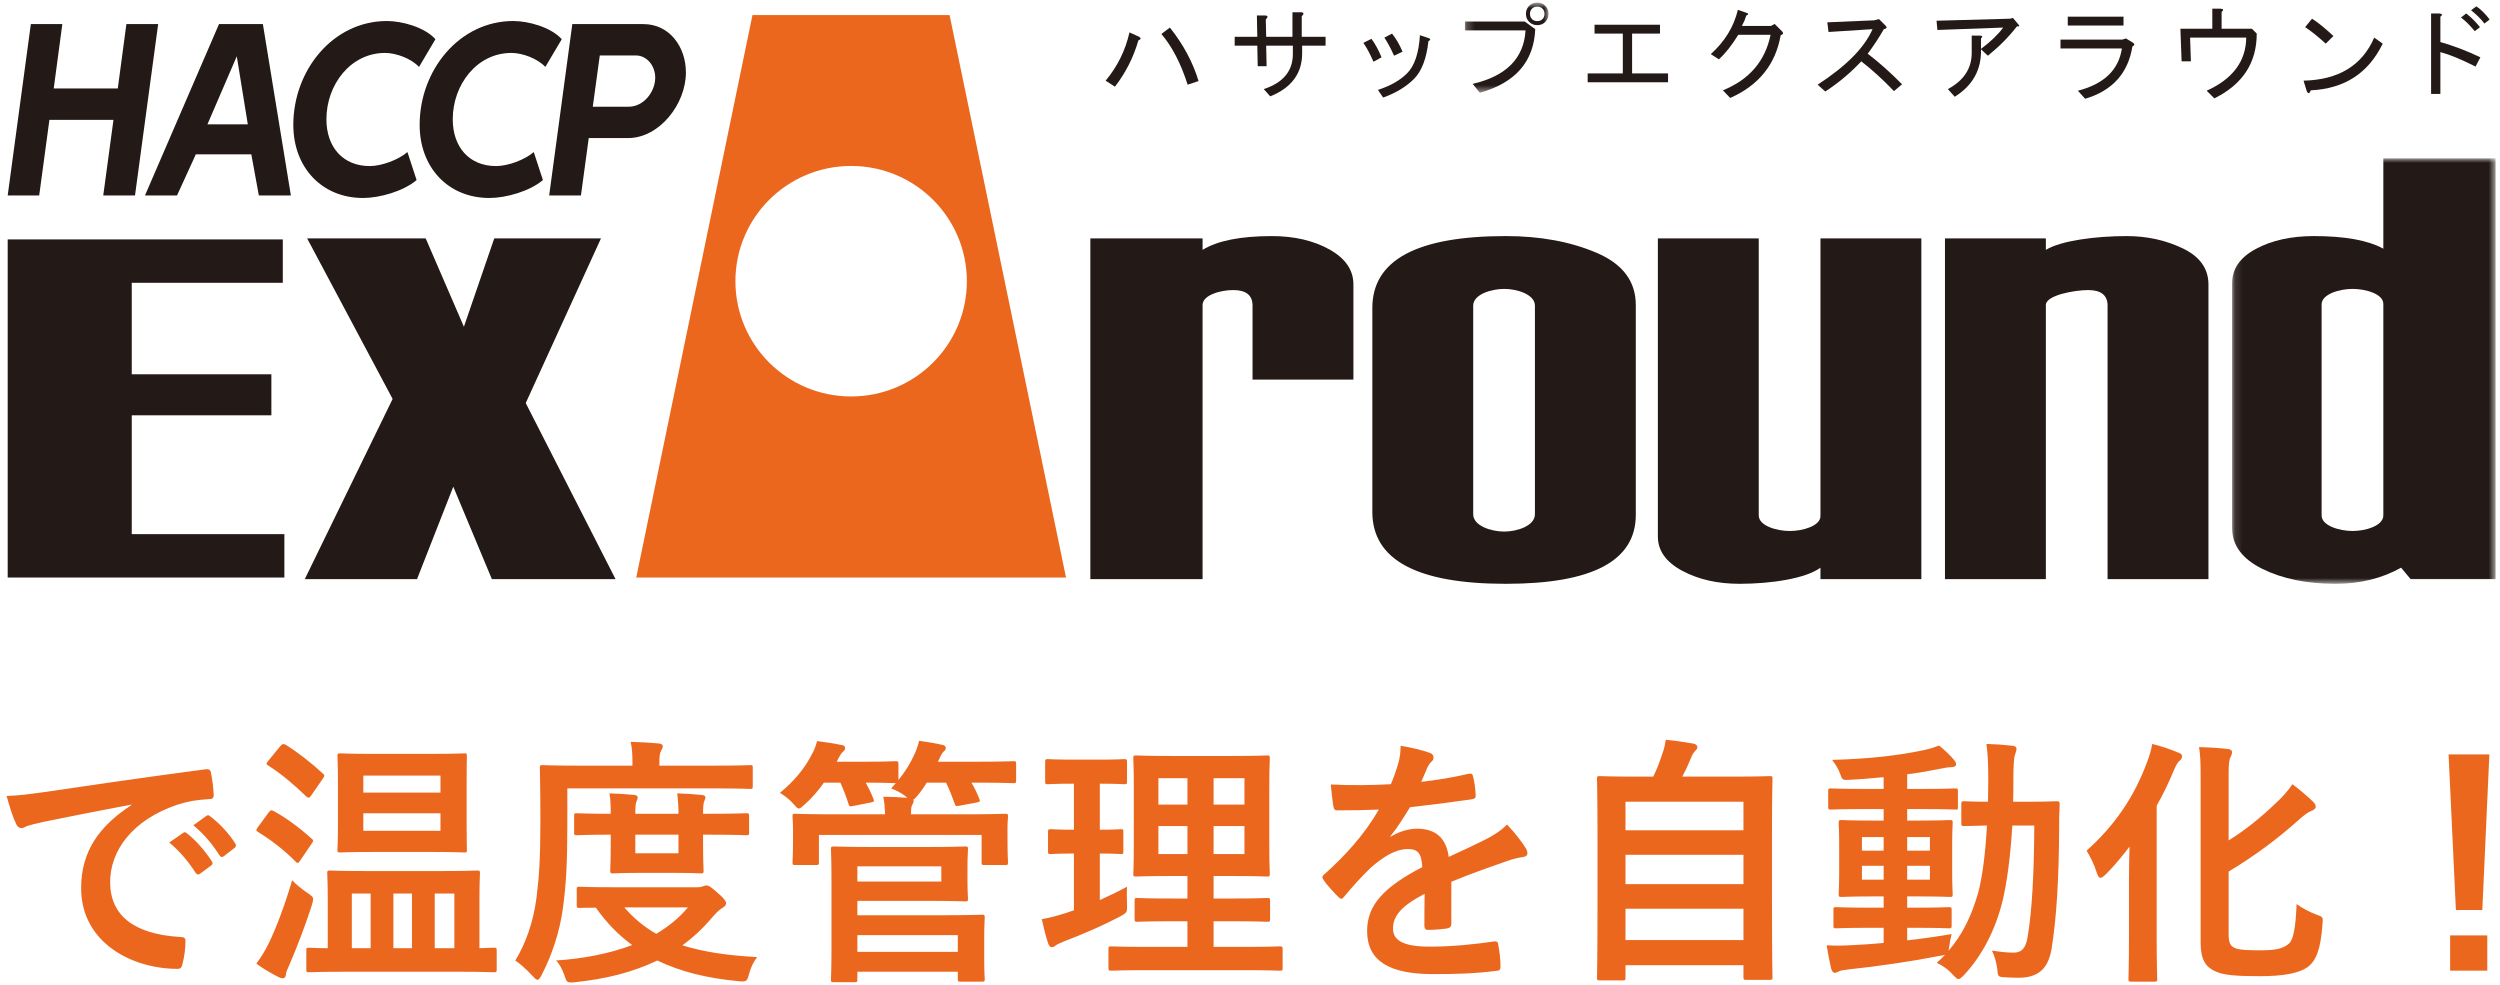
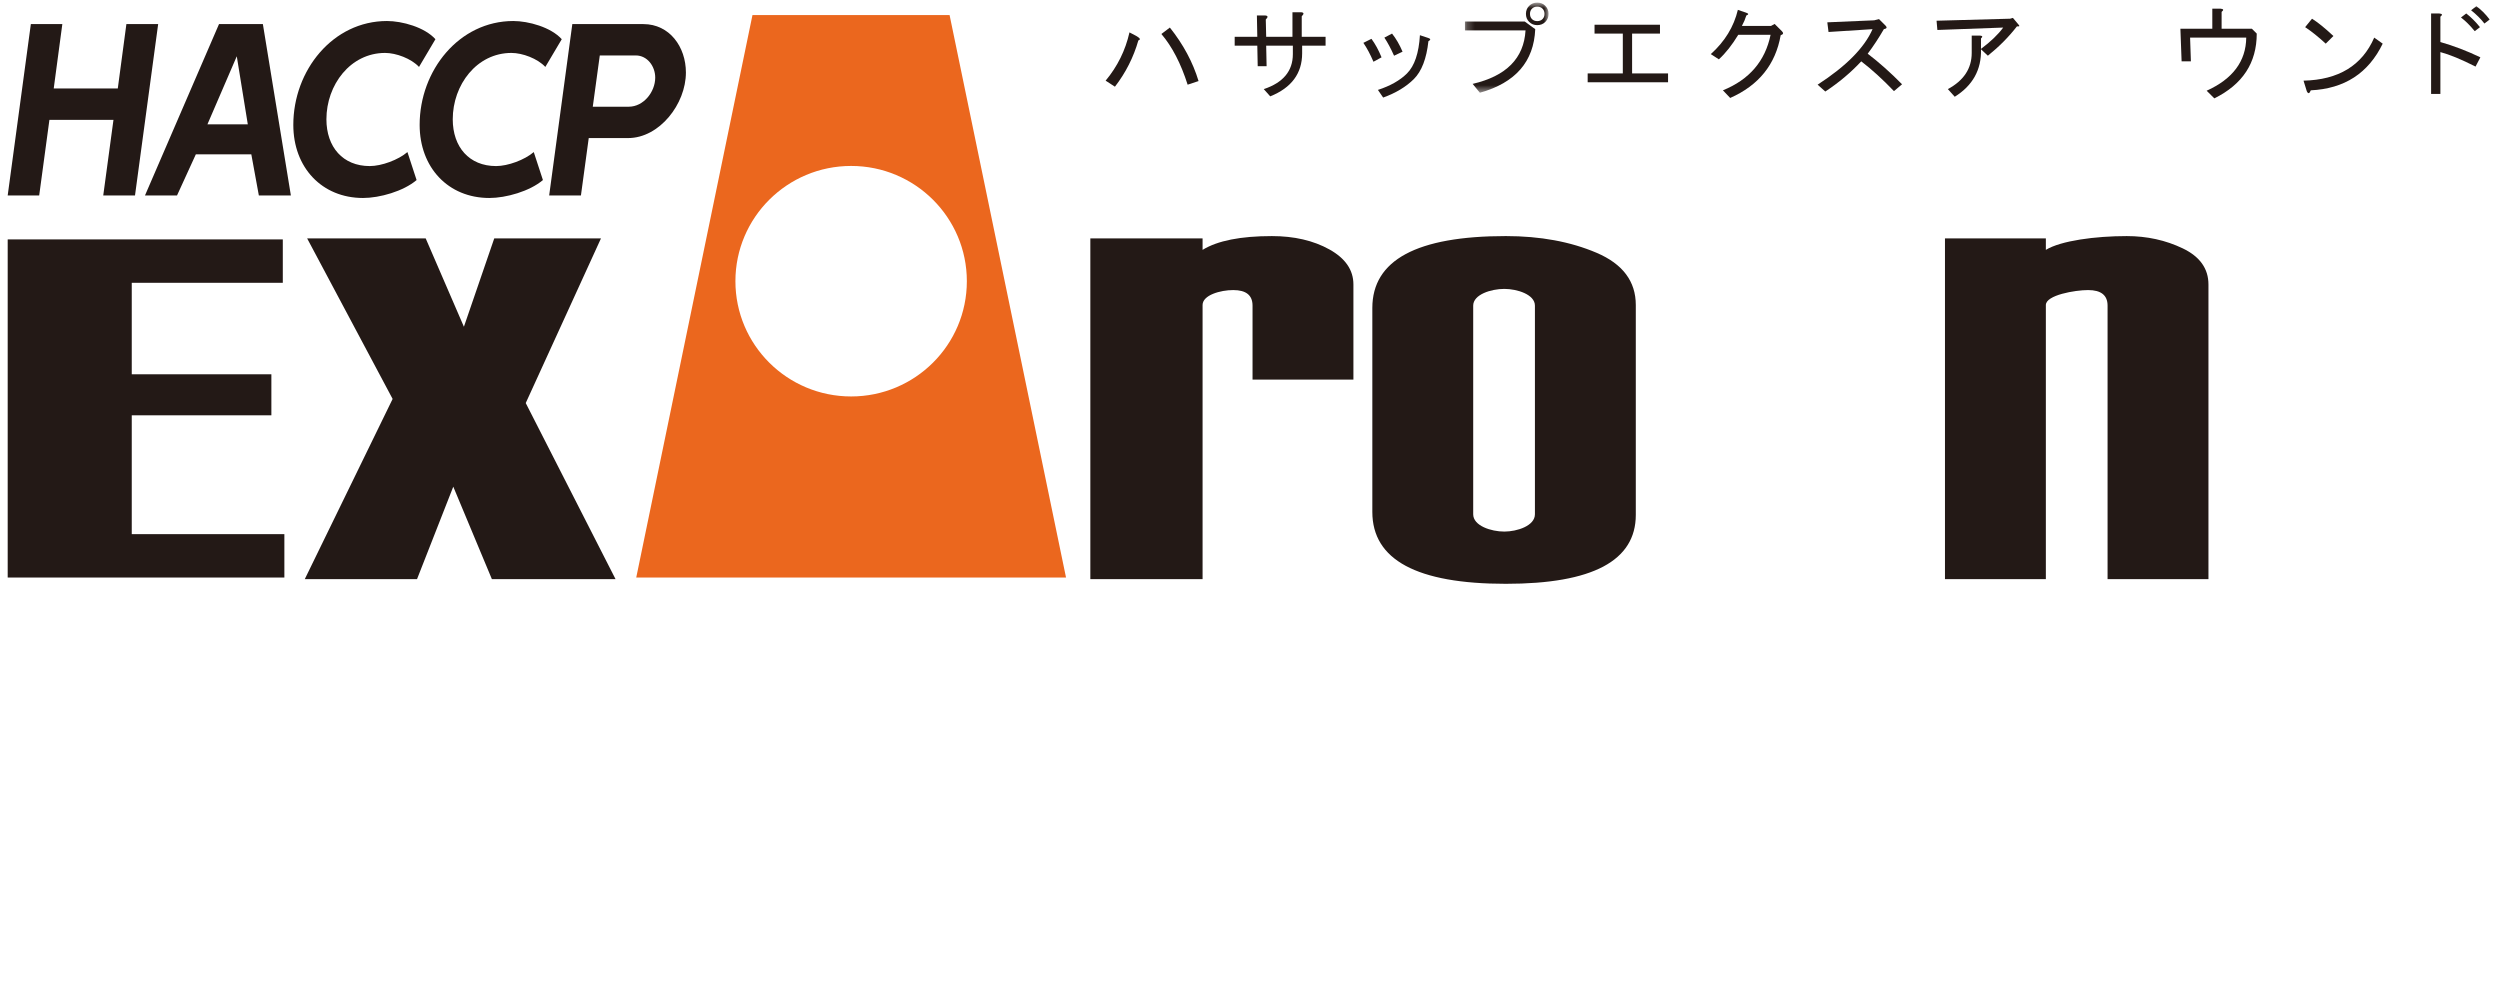
<svg xmlns="http://www.w3.org/2000/svg" xmlns:xlink="http://www.w3.org/1999/xlink" width="325px" height="128px" viewBox="0 0 325 128" version="1.1">
  <title>img_1</title>
  <desc>Created with Sketch.</desc>
  <defs>
-     <polygon id="path-1" points="0.127 0.923 34.378 0.923 34.378 56.237 0.127 56.237" />
    <polygon id="path-3" points="1.227 0.766 12.098 0.766 12.098 12.482 1.227 12.482" />
    <polygon id="path-5" points="0 76.322 323.423 76.322 323.423 0.766 0 0.766" />
  </defs>
  <g id="Page-1" stroke="none" stroke-width="1" fill="none" fill-rule="evenodd">
    <g id="haccp1" transform="translate(-487, -352)">
      <g id="img_1" transform="translate(465, 351)">
-         <path d="M39.074,105.668 L39.074,105.6 C34.926,106.382 31.288,107.096 27.65,107.844 C26.358,108.15 26.018,108.218 25.508,108.388 C25.27,108.49 25.032,108.66 24.76,108.66 C24.522,108.66 24.25,108.456 24.114,108.15 C23.672,107.232 23.298,106.042 22.856,104.478 C24.59,104.41 25.61,104.274 28.262,103.9 C32.444,103.288 39.924,102.166 48.696,101.01 C49.206,100.942 49.376,101.146 49.41,101.384 C49.58,102.166 49.75,103.424 49.784,104.376 C49.784,104.784 49.58,104.886 49.138,104.886 C47.54,104.988 46.452,105.158 44.99,105.634 C39.21,107.606 36.32,111.584 36.32,115.664 C36.32,120.05 39.448,122.43 45.364,122.804 C45.908,122.804 46.112,122.94 46.112,123.314 C46.112,124.198 45.976,125.388 45.738,126.238 C45.636,126.748 45.5,126.952 45.092,126.952 C39.108,126.952 32.546,123.518 32.546,116.446 C32.546,111.618 34.96,108.354 39.074,105.668 Z M44.004,110.53 L45.806,109.272 C45.976,109.136 46.112,109.17 46.316,109.34 C47.37,110.156 48.594,111.516 49.546,112.978 C49.682,113.182 49.682,113.352 49.444,113.522 L48.016,114.576 C47.778,114.746 47.608,114.712 47.438,114.474 C46.418,112.91 45.33,111.618 44.004,110.53 Z M47.132,108.286 L48.832,107.062 C49.036,106.926 49.138,106.96 49.342,107.13 C50.6,108.082 51.824,109.442 52.572,110.632 C52.708,110.836 52.742,111.04 52.47,111.244 L51.11,112.298 C50.838,112.502 50.668,112.4 50.532,112.196 C49.614,110.734 48.526,109.442 47.132,108.286 Z M81.54,127.326 L66.852,127.326 C63.52,127.326 62.398,127.394 62.194,127.394 C61.854,127.394 61.82,127.36 61.82,127.02 L61.82,124.572 C61.82,124.232 61.854,124.198 62.194,124.198 C62.33,124.198 63.01,124.266 64.608,124.266 L64.608,117.908 C64.608,115.766 64.54,114.746 64.54,114.542 C64.54,114.202 64.574,114.168 64.914,114.168 C65.118,114.168 66.24,114.236 69.504,114.236 L79.398,114.236 C82.662,114.236 83.784,114.168 83.988,114.168 C84.362,114.168 84.396,114.202 84.396,114.542 C84.396,114.712 84.328,115.766 84.328,117.874 L84.328,124.266 C85.518,124.232 86.062,124.198 86.164,124.198 C86.538,124.198 86.572,124.232 86.572,124.572 L86.572,127.02 C86.572,127.36 86.538,127.394 86.164,127.394 C85.994,127.394 84.838,127.326 81.54,127.326 Z M81.064,117.16 L78.514,117.16 L78.514,124.266 L81.064,124.266 L81.064,117.16 Z M67.736,124.266 L70.184,124.266 L70.184,117.16 L67.736,117.16 L67.736,124.266 Z M73.142,124.266 L75.556,124.266 L75.556,117.16 L73.142,117.16 L73.142,124.266 Z M70.558,99.004 L78.038,99.004 C81.098,99.004 82.152,98.936 82.356,98.936 C82.696,98.936 82.696,98.97 82.696,99.344 C82.696,99.548 82.662,100.466 82.662,102.608 L82.662,108.184 C82.662,110.326 82.696,111.244 82.696,111.448 C82.696,111.788 82.696,111.822 82.356,111.822 C82.152,111.822 81.098,111.754 78.038,111.754 L70.558,111.754 C67.532,111.754 66.444,111.822 66.24,111.822 C65.9,111.822 65.866,111.788 65.866,111.448 C65.866,111.244 65.934,110.326 65.934,108.184 L65.934,102.608 C65.934,100.466 65.866,99.548 65.866,99.344 C65.866,98.97 65.9,98.936 66.24,98.936 C66.444,98.936 67.532,99.004 70.558,99.004 Z M79.262,109 L79.262,106.722 L69.232,106.722 L69.232,109 L79.262,109 Z M79.262,101.826 L69.232,101.826 L69.232,104.036 L79.262,104.036 L79.262,101.826 Z M55.326,126.272 C56.006,125.32 56.448,124.64 56.992,123.518 C57.944,121.512 58.964,118.86 59.984,115.426 C60.46,115.97 61.242,116.582 61.99,117.092 C62.534,117.466 62.704,117.602 62.704,117.908 C62.704,118.078 62.636,118.316 62.534,118.69 C61.65,121.444 60.63,124.062 59.644,126.374 C59.372,126.986 59.168,127.394 59.168,127.7 C59.168,127.972 58.998,128.176 58.76,128.176 C58.59,128.176 58.386,128.108 58.114,127.972 C57.298,127.53 56.312,127.02 55.326,126.272 Z M56.89,99.888 L58.454,97.984 C58.726,97.678 58.828,97.678 59.134,97.814 C60.766,98.834 62.5,100.194 63.962,101.554 C64.098,101.656 64.166,101.758 64.166,101.826 C64.166,101.928 64.098,102.03 63.962,102.234 L62.432,104.444 C62.194,104.784 62.092,104.75 61.82,104.546 C60.324,103.084 58.522,101.554 56.89,100.534 C56.72,100.432 56.652,100.364 56.652,100.296 C56.652,100.194 56.72,100.092 56.89,99.888 Z M55.53,108.524 L56.924,106.62 C57.196,106.28 57.298,106.28 57.604,106.45 C59.27,107.368 60.97,108.626 62.5,110.02 C62.636,110.122 62.704,110.19 62.704,110.292 C62.704,110.394 62.636,110.496 62.5,110.7 L60.97,112.944 C60.868,113.114 60.8,113.182 60.698,113.182 C60.63,113.182 60.528,113.114 60.392,112.978 C58.964,111.516 57.23,110.19 55.564,109.17 C55.394,109.068 55.326,109 55.326,108.898 C55.326,108.83 55.394,108.694 55.53,108.524 Z M101.906,116.344 L112.65,116.344 C113.058,116.344 113.262,116.276 113.432,116.208 C113.602,116.14 113.704,116.106 113.84,116.106 C114.112,116.106 114.35,116.242 115.2,116.99 C116.05,117.704 116.39,118.146 116.39,118.384 C116.39,118.69 116.254,118.792 115.914,119.03 C115.506,119.268 115.166,119.608 114.588,120.254 C113.398,121.682 112.106,122.872 110.712,123.892 C113.398,124.742 116.594,125.218 120.436,125.422 C119.994,125.966 119.62,126.714 119.382,127.598 C119.178,128.38 119.076,128.584 118.566,128.584 C118.396,128.584 118.226,128.584 117.988,128.55 C113.942,128.176 110.474,127.326 107.448,125.864 C104.218,127.428 100.648,128.278 96.772,128.686 C96.5,128.72 96.364,128.72 96.16,128.72 C95.718,128.72 95.616,128.55 95.378,127.802 C95.106,127.02 94.732,126.306 94.29,125.864 C97.826,125.626 101.226,124.98 104.184,123.858 C102.416,122.566 100.852,120.968 99.458,118.996 C98.098,118.996 97.486,119.03 97.35,119.03 C97.01,119.03 96.976,118.996 96.976,118.656 L96.976,116.65 C96.976,116.31 97.01,116.276 97.35,116.276 C97.554,116.276 98.642,116.344 101.906,116.344 Z M111.426,118.962 L103.164,118.962 C104.354,120.356 105.714,121.478 107.312,122.396 C108.91,121.444 110.304,120.322 111.426,118.962 Z M95.752,103.492 L95.752,108.422 C95.752,113.318 95.582,116.072 95.174,119.098 C94.766,122.09 93.78,125.116 92.42,127.734 C92.182,128.176 92.046,128.38 91.876,128.38 C91.706,128.38 91.536,128.176 91.196,127.836 C90.448,127.02 89.564,126.238 88.986,125.864 C90.346,123.654 91.332,120.866 91.74,117.738 C92.08,115.12 92.25,112.57 92.25,107.81 C92.25,103.118 92.182,101.044 92.182,100.84 C92.182,100.5 92.216,100.466 92.556,100.466 C92.76,100.466 93.882,100.534 97.112,100.534 L104.218,100.534 L104.218,100.194 C104.218,99.14 104.184,98.256 103.98,97.44 C105.34,97.474 106.428,97.542 107.584,97.644 C107.958,97.678 108.162,97.814 108.162,97.984 C108.162,98.222 108.06,98.392 107.924,98.63 C107.788,98.868 107.72,99.344 107.72,100.092 L107.72,100.534 L114.962,100.534 C118.192,100.534 119.314,100.466 119.518,100.466 C119.858,100.466 119.858,100.5 119.858,100.84 L119.858,103.152 C119.858,103.526 119.858,103.56 119.518,103.56 C119.314,103.56 118.192,103.492 114.962,103.492 L95.752,103.492 Z M113.398,106.79 L114.282,106.79 C117.614,106.79 118.804,106.722 119.008,106.722 C119.348,106.722 119.382,106.756 119.382,107.096 L119.382,109.204 C119.382,109.544 119.348,109.578 119.008,109.578 C118.804,109.578 117.614,109.51 114.282,109.51 L113.398,109.51 L113.398,110.768 C113.398,112.876 113.466,113.964 113.466,114.168 C113.466,114.508 113.432,114.542 113.092,114.542 C112.888,114.542 112.072,114.474 109.59,114.474 L105.238,114.474 C102.756,114.474 101.94,114.542 101.736,114.542 C101.362,114.542 101.328,114.508 101.328,114.168 C101.328,113.93 101.396,112.876 101.396,110.768 L101.396,109.51 L100.954,109.51 C98.54,109.51 97.214,109.578 97.01,109.578 C96.67,109.578 96.636,109.544 96.636,109.204 L96.636,107.096 C96.636,106.756 96.67,106.722 97.01,106.722 C97.214,106.722 98.54,106.79 100.954,106.79 L101.396,106.79 C101.396,105.702 101.362,104.818 101.226,104.138 C102.314,104.172 103.47,104.24 104.456,104.342 C104.762,104.376 104.898,104.478 104.898,104.648 C104.898,104.852 104.83,104.988 104.728,105.226 C104.626,105.498 104.592,105.974 104.592,106.79 L110.202,106.79 C110.202,105.736 110.134,104.852 110.032,104.138 C111.086,104.172 112.276,104.24 113.228,104.342 C113.534,104.376 113.704,104.478 113.704,104.648 C113.704,104.852 113.602,104.988 113.534,105.226 C113.432,105.464 113.398,105.974 113.398,106.79 Z M110.202,111.924 L110.202,109.51 L104.592,109.51 L104.592,111.924 L110.202,111.924 Z M135.226,111.108 L142.876,111.108 C145.868,111.108 147.262,111.04 147.466,111.04 C147.806,111.04 147.84,111.074 147.84,111.414 C147.84,111.618 147.772,112.264 147.772,113.76 L147.772,115.46 C147.772,116.956 147.84,117.602 147.84,117.84 C147.84,118.146 147.806,118.18 147.466,118.18 C147.262,118.18 145.868,118.112 142.876,118.112 L133.458,118.112 L133.458,119.982 L144.746,119.982 C147.84,119.982 149.404,119.914 149.642,119.914 C149.982,119.914 150.016,119.948 150.016,120.322 C150.016,120.526 149.948,121.206 149.948,122.906 L149.948,125.728 C149.948,127.428 150.016,128.074 150.016,128.244 C150.016,128.584 149.982,128.618 149.642,128.618 L146.888,128.618 C146.548,128.618 146.514,128.584 146.514,128.244 L146.514,127.326 L133.458,127.326 L133.458,128.312 C133.458,128.652 133.424,128.686 133.084,128.686 L130.398,128.686 C130.058,128.686 130.024,128.652 130.024,128.312 C130.024,128.108 130.092,127.02 130.092,124.402 L130.092,115.392 C130.092,112.774 130.024,111.618 130.024,111.414 C130.024,111.074 130.058,111.04 130.398,111.04 C130.602,111.04 132.166,111.108 135.226,111.108 Z M146.514,122.566 L133.458,122.566 L133.458,124.742 L146.514,124.742 L146.514,122.566 Z M144.372,115.596 L144.372,113.624 L133.458,113.624 L133.458,115.596 L144.372,115.596 Z M140.428,106.858 L148.078,106.858 C151.274,106.858 152.43,106.79 152.668,106.79 C153.008,106.79 153.042,106.824 153.042,107.164 C153.042,107.368 152.974,107.878 152.974,108.626 L152.974,109.816 C152.974,112.4 153.042,112.876 153.042,113.08 C153.042,113.42 153.008,113.454 152.668,113.454 L149.982,113.454 C149.642,113.454 149.608,113.42 149.608,113.08 L149.608,109.544 L128.46,109.544 L128.46,113.08 C128.46,113.42 128.426,113.454 128.052,113.454 L125.4,113.454 C125.06,113.454 125.026,113.42 125.026,113.08 C125.026,112.842 125.094,112.4 125.094,109.816 L125.094,108.83 C125.094,107.878 125.026,107.368 125.026,107.164 C125.026,106.824 125.06,106.79 125.4,106.79 C125.638,106.79 126.794,106.858 129.99,106.858 L137.062,106.858 C137.028,106.042 136.994,105.362 136.824,104.58 C137.946,104.58 139.068,104.648 139.952,104.716 L139.68,104.478 C139.102,104.036 138.388,103.696 137.844,103.492 L138.456,102.812 C138.184,102.812 137.266,102.744 134.546,102.744 C134.886,103.356 135.226,104.036 135.532,104.818 C135.668,105.158 135.668,105.226 135.192,105.328 L132.948,105.77 C132.472,105.872 132.404,105.872 132.302,105.498 C132.03,104.614 131.656,103.628 131.248,102.744 L129.106,102.744 C128.392,103.764 127.576,104.716 126.624,105.566 C126.25,105.906 126.046,106.11 125.842,106.11 C125.672,106.11 125.502,105.906 125.128,105.498 C124.516,104.784 123.87,104.376 123.394,104.07 C125.162,102.608 126.59,100.976 127.61,98.936 C127.882,98.426 128.052,97.984 128.222,97.338 C129.31,97.474 130.602,97.678 131.35,97.848 C131.69,97.882 131.86,97.984 131.86,98.256 C131.86,98.46 131.758,98.596 131.588,98.732 C131.384,98.902 131.248,99.106 131.01,99.548 L130.772,100.024 L134.41,100.024 C137.266,100.024 138.184,99.956 138.388,99.956 C138.762,99.956 138.796,99.99 138.796,100.33 L138.796,102.404 C139.68,101.316 140.36,100.228 140.904,99.004 C141.108,98.562 141.346,97.916 141.482,97.304 C142.502,97.44 143.692,97.644 144.406,97.814 C144.78,97.882 144.95,97.984 144.95,98.222 C144.95,98.46 144.848,98.562 144.678,98.698 C144.44,98.902 144.236,99.378 144.032,99.82 L143.93,100.024 L148.86,100.024 C152.328,100.024 153.518,99.956 153.722,99.956 C154.062,99.956 154.096,99.99 154.096,100.33 L154.096,102.438 C154.096,102.778 154.062,102.812 153.722,102.812 C153.518,102.812 152.328,102.744 148.86,102.744 L148.282,102.744 C148.69,103.39 148.996,104.07 149.302,104.818 C149.438,105.158 149.438,105.226 148.962,105.328 L146.752,105.736 C146.276,105.838 146.208,105.804 146.106,105.464 C145.8,104.614 145.426,103.628 144.984,102.744 L142.468,102.744 C142.128,103.322 141.72,103.9 141.244,104.478 C141.006,104.75 140.87,104.886 140.734,104.954 C140.768,105.022 140.768,105.056 140.768,105.158 C140.768,105.294 140.7,105.43 140.564,105.702 C140.428,105.94 140.428,106.382 140.428,106.858 Z M183.676,127.122 L171.198,127.122 C167.832,127.122 166.676,127.19 166.472,127.19 C166.132,127.19 166.098,127.156 166.098,126.816 L166.098,124.402 C166.098,124.062 166.132,124.028 166.472,124.028 C166.676,124.028 167.832,124.096 171.198,124.096 L176.366,124.096 L176.366,120.764 L174.258,120.764 C171.13,120.764 170.076,120.832 169.872,120.832 C169.532,120.832 169.498,120.798 169.498,120.458 L169.498,118.112 C169.498,117.772 169.532,117.738 169.872,117.738 C170.076,117.738 171.13,117.806 174.258,117.806 L176.366,117.806 L176.366,114.882 L174.156,114.882 C171.062,114.882 169.94,114.95 169.736,114.95 C169.362,114.95 169.328,114.916 169.328,114.61 C169.328,114.406 169.396,113.318 169.396,110.836 L169.396,103.288 C169.396,100.874 169.328,99.82 169.328,99.582 C169.328,99.242 169.362,99.208 169.736,99.208 C169.94,99.208 171.062,99.276 174.156,99.276 L182.248,99.276 C185.376,99.276 186.464,99.208 186.702,99.208 C187.042,99.208 187.076,99.242 187.076,99.582 C187.076,99.786 187.008,100.874 187.008,103.288 L187.008,110.836 C187.008,113.318 187.076,114.406 187.076,114.61 C187.076,114.916 187.042,114.95 186.702,114.95 C186.464,114.95 185.376,114.882 182.248,114.882 L179.766,114.882 L179.766,117.806 L182.35,117.806 C185.444,117.806 186.532,117.738 186.736,117.738 C187.076,117.738 187.11,117.772 187.11,118.112 L187.11,120.458 C187.11,120.798 187.076,120.832 186.736,120.832 C186.532,120.832 185.444,120.764 182.35,120.764 L179.766,120.764 L179.766,124.096 L183.676,124.096 C187.008,124.096 188.198,124.028 188.368,124.028 C188.708,124.028 188.742,124.062 188.742,124.402 L188.742,126.816 C188.742,127.156 188.708,127.19 188.368,127.19 C188.198,127.19 187.008,127.122 183.676,127.122 Z M183.778,112.026 L183.778,108.388 L179.766,108.388 L179.766,112.026 L183.778,112.026 Z M183.778,102.166 L179.766,102.166 L179.766,105.6 L183.778,105.6 L183.778,102.166 Z M172.592,112.026 L172.592,108.388 L176.366,108.388 L176.366,112.026 L172.592,112.026 Z M172.592,105.6 L176.366,105.6 L176.366,102.166 L172.592,102.166 L172.592,105.6 Z M164.976,111.958 L164.976,118.01 C166.166,117.466 167.322,116.922 168.512,116.276 C168.478,116.854 168.478,117.738 168.512,118.486 C168.546,119.608 168.546,119.608 167.662,120.118 C165.418,121.308 162.902,122.396 160.318,123.382 C159.774,123.62 159.434,123.756 159.264,123.892 C159.06,124.062 158.924,124.13 158.72,124.13 C158.55,124.13 158.414,124.028 158.278,123.688 C157.972,122.804 157.7,121.716 157.428,120.492 C158.448,120.322 159.434,120.05 160.624,119.676 L161.61,119.336 L161.61,111.958 C159.468,111.958 158.822,112.026 158.618,112.026 C158.278,112.026 158.244,111.992 158.244,111.652 L158.244,109.204 C158.244,108.83 158.278,108.796 158.618,108.796 C158.822,108.796 159.468,108.864 161.61,108.864 L161.61,102.88 L161.406,102.88 C159.128,102.88 158.414,102.948 158.21,102.948 C157.904,102.948 157.87,102.914 157.87,102.574 L157.87,100.092 C157.87,99.718 157.904,99.684 158.21,99.684 C158.414,99.684 159.128,99.752 161.406,99.752 L164.942,99.752 C167.254,99.752 167.968,99.684 168.138,99.684 C168.478,99.684 168.512,99.718 168.512,100.092 L168.512,102.574 C168.512,102.914 168.478,102.948 168.138,102.948 C167.968,102.948 167.254,102.88 164.976,102.88 L164.976,108.864 C166.846,108.864 167.492,108.796 167.696,108.796 C168.036,108.796 168.036,108.83 168.036,109.204 L168.036,111.652 C168.036,111.992 168.036,112.026 167.696,112.026 C167.492,112.026 166.846,111.958 164.976,111.958 Z M210.672,115.63 L210.672,121.104 C210.672,121.478 210.468,121.648 210.026,121.716 C209.584,121.784 208.564,121.886 207.612,121.886 C207.306,121.886 207.17,121.682 207.17,121.342 C207.17,120.118 207.17,118.418 207.204,117.194 C204.178,118.758 203.09,120.084 203.09,121.716 C203.09,123.144 204.246,124.062 207.816,124.062 C210.944,124.062 213.664,123.756 216.282,123.382 C216.588,123.348 216.724,123.45 216.758,123.756 C216.928,124.538 217.064,125.728 217.064,126.544 C217.098,126.952 216.962,127.19 216.69,127.19 C213.766,127.564 211.556,127.632 208.258,127.632 C202.682,127.632 199.724,125.966 199.724,122.022 C199.724,118.758 201.764,116.378 206.898,113.726 C206.796,111.992 206.388,111.312 204.858,111.38 C203.26,111.448 201.73,112.468 200.166,113.828 C198.704,115.256 197.854,116.242 196.766,117.534 C196.596,117.738 196.494,117.84 196.358,117.84 C196.256,117.84 196.12,117.738 195.984,117.602 C195.508,117.126 194.488,116.072 194.046,115.358 C193.944,115.222 193.91,115.12 193.91,115.052 C193.91,114.916 193.978,114.814 194.148,114.678 C196.766,112.332 199.282,109.646 201.254,106.246 C199.656,106.314 197.82,106.348 195.814,106.348 C195.508,106.348 195.406,106.178 195.338,105.804 C195.236,105.26 195.1,104.002 194.998,102.982 C197.582,103.118 200.234,103.084 202.818,102.948 C203.192,102.03 203.498,101.214 203.838,100.024 C203.974,99.446 204.076,98.868 204.076,97.95 C205.572,98.188 207.068,98.562 207.952,98.902 C208.224,99.004 208.36,99.242 208.36,99.48 C208.36,99.65 208.292,99.854 208.122,99.99 C207.918,100.16 207.714,100.466 207.544,100.806 C207.34,101.282 207.17,101.724 206.762,102.642 C208.836,102.404 210.91,102.064 212.95,101.588 C213.324,101.52 213.426,101.622 213.494,101.928 C213.664,102.608 213.8,103.39 213.834,104.376 C213.868,104.716 213.732,104.852 213.256,104.92 C210.706,105.294 207.782,105.668 205.3,105.94 C204.518,107.198 203.77,108.456 202.75,109.714 L202.784,109.782 C203.872,109.068 205.266,108.728 206.184,108.728 C208.428,108.728 209.992,109.748 210.332,112.4 C211.658,111.788 213.596,110.904 215.33,110.02 C215.976,109.68 217.064,109.068 217.914,108.184 C219.036,109.374 219.92,110.564 220.294,111.176 C220.498,111.482 220.566,111.72 220.566,111.924 C220.566,112.196 220.396,112.332 220.056,112.4 C219.342,112.502 218.662,112.672 217.982,112.91 C215.772,113.692 213.562,114.44 210.672,115.63 Z M232.942,128.448 L229.984,128.448 C229.644,128.448 229.61,128.414 229.61,128.074 C229.61,127.87 229.678,126.068 229.678,116.99 L229.678,110.7 C229.678,104.376 229.61,102.506 229.61,102.268 C229.61,101.928 229.644,101.894 229.984,101.894 C230.222,101.894 231.412,101.962 234.71,101.962 L236.92,101.962 C237.464,100.874 237.77,99.99 238.178,98.766 C238.348,98.324 238.45,97.814 238.552,97.168 C239.708,97.27 241.204,97.508 242.19,97.678 C242.496,97.746 242.666,97.95 242.666,98.12 C242.666,98.324 242.53,98.46 242.394,98.596 C242.156,98.868 241.986,99.106 241.884,99.412 C241.544,100.228 241.238,100.942 240.694,101.962 L247.324,101.962 C250.622,101.962 251.812,101.894 252.05,101.894 C252.39,101.894 252.424,101.928 252.424,102.268 C252.424,102.472 252.356,104.376 252.356,109.782 L252.356,116.956 C252.356,126.034 252.424,127.836 252.424,128.006 C252.424,128.346 252.39,128.38 252.05,128.38 L249.024,128.38 C248.684,128.38 248.65,128.346 248.65,128.006 L248.65,126.476 L233.316,126.476 L233.316,128.074 C233.316,128.414 233.282,128.448 232.942,128.448 Z M233.316,123.212 L248.65,123.212 L248.65,119.132 L233.316,119.132 L233.316,123.212 Z M233.316,115.936 L248.65,115.936 L248.65,112.128 L233.316,112.128 L233.316,115.936 Z M233.316,105.226 L233.316,108.932 L248.65,108.932 L248.65,105.226 L233.316,105.226 Z M269.934,121.614 L269.934,123.246 C271.77,123.042 273.708,122.77 275.714,122.43 C275.578,122.974 275.476,123.484 275.408,123.994 L275.306,124.606 C277.074,122.566 278.298,120.118 279.182,116.99 C279.692,115.052 280.1,112.06 280.304,108.32 C278.298,108.354 277.55,108.388 277.38,108.388 C277.006,108.388 276.972,108.354 276.972,108.014 L276.972,105.532 C276.972,105.192 277.006,105.158 277.38,105.158 C277.55,105.158 278.332,105.226 280.44,105.226 C280.44,104.342 280.474,103.458 280.474,102.506 C280.474,100.398 280.44,99.344 280.236,97.712 C281.46,97.746 282.446,97.814 283.636,97.95 C283.976,97.984 284.146,98.12 284.146,98.324 C284.146,98.596 284.044,98.834 283.942,99.14 C283.806,99.48 283.738,100.534 283.738,102.608 C283.738,103.526 283.738,104.376 283.704,105.226 L285.642,105.226 C288.26,105.226 289.144,105.158 289.348,105.158 C289.688,105.158 289.756,105.226 289.756,105.566 C289.688,106.722 289.688,107.708 289.688,108.796 C289.654,115.324 289.348,120.356 288.702,124.368 C288.26,126.918 287.002,128.108 284.384,128.108 C283.67,128.108 283.092,128.074 282.514,128.04 C281.732,127.972 281.732,127.972 281.63,126.85 C281.494,126 281.29,125.252 280.95,124.572 C282.072,124.742 282.888,124.844 283.772,124.844 C284.792,124.844 285.37,124.3 285.608,122.702 C286.152,119.404 286.424,114.814 286.458,108.32 L283.602,108.32 C283.364,112.298 282.922,115.63 282.344,118.078 C281.392,121.954 279.658,125.252 277.312,127.768 C276.972,128.108 276.768,128.278 276.598,128.278 C276.428,128.278 276.258,128.108 275.952,127.802 C275.272,127.02 274.524,126.51 273.776,126.17 C274.15,125.83 274.524,125.49 274.864,125.116 C274.694,125.184 274.49,125.218 274.218,125.252 C270.614,125.966 266.194,126.612 262.352,127.02 C261.842,127.088 261.264,127.156 261.094,127.258 C260.89,127.36 260.72,127.462 260.516,127.462 C260.312,127.462 260.142,127.258 260.04,126.884 C259.836,126 259.632,124.912 259.462,123.892 C260.822,123.96 261.774,123.926 263.032,123.858 C264.222,123.79 265.514,123.722 266.874,123.586 L266.874,121.614 L264.868,121.614 C261.91,121.614 260.924,121.682 260.72,121.682 C260.38,121.682 260.346,121.648 260.346,121.342 L260.346,119.302 C260.346,118.962 260.38,118.928 260.72,118.928 C260.924,118.928 261.91,118.996 264.868,118.996 L266.874,118.996 L266.874,117.534 L265.514,117.534 C262.624,117.534 261.638,117.602 261.434,117.602 C261.06,117.602 261.026,117.568 261.026,117.228 C261.026,116.99 261.094,116.208 261.094,114.406 L261.094,110.768 C261.094,108.932 261.026,108.15 261.026,107.98 C261.026,107.64 261.06,107.606 261.434,107.606 C261.638,107.606 262.624,107.674 265.514,107.674 L266.874,107.674 L266.874,106.178 L264.358,106.178 C261.298,106.178 260.244,106.246 260.04,106.246 C259.7,106.246 259.666,106.212 259.666,105.872 L259.666,103.866 C259.666,103.526 259.7,103.492 260.04,103.492 C260.244,103.492 261.298,103.56 264.358,103.56 L266.874,103.56 L266.874,102.03 C265.412,102.166 263.95,102.302 262.488,102.37 C261.536,102.438 261.502,102.404 261.23,101.622 C260.958,100.874 260.584,100.33 260.176,99.786 C265.004,99.65 268.676,99.242 272.212,98.494 C272.96,98.324 273.572,98.12 274.082,97.916 C274.864,98.562 275.544,99.208 276.02,99.786 C276.224,100.024 276.292,100.16 276.292,100.398 C276.292,100.602 276.02,100.738 275.578,100.738 C275.17,100.738 274.592,100.874 274.048,100.976 C272.688,101.248 271.328,101.486 269.934,101.656 L269.934,103.56 L271.906,103.56 C274.932,103.56 275.986,103.492 276.19,103.492 C276.496,103.492 276.53,103.526 276.53,103.866 L276.53,105.872 C276.53,106.212 276.564,106.246 276.258,106.246 C276.054,106.246 274.932,106.178 271.906,106.178 L269.934,106.178 L269.934,107.674 L271.396,107.674 C274.252,107.674 275.238,107.606 275.476,107.606 C275.816,107.606 275.85,107.64 275.85,107.98 C275.85,108.15 275.782,108.932 275.782,110.768 L275.782,114.406 C275.782,116.208 275.85,117.024 275.85,117.228 C275.85,117.568 275.816,117.602 275.476,117.602 C275.238,117.602 274.252,117.534 271.396,117.534 L269.934,117.534 L269.934,118.996 L271.192,118.996 C274.116,118.996 275.136,118.928 275.34,118.928 C275.68,118.928 275.714,118.962 275.714,119.302 L275.714,121.342 C275.714,121.648 275.68,121.682 275.34,121.682 C275.136,121.682 274.116,121.614 271.192,121.614 L269.934,121.614 Z M272.892,115.358 L272.892,113.556 L269.934,113.556 L269.934,115.358 L272.892,115.358 Z M272.892,109.816 L269.934,109.816 L269.934,111.584 L272.892,111.584 L272.892,109.816 Z M264.052,115.358 L266.874,115.358 L266.874,113.556 L264.052,113.556 L264.052,115.358 Z M264.052,111.584 L266.874,111.584 L266.874,109.816 L264.052,109.816 L264.052,111.584 Z M311.72,114.304 L311.72,122.362 C311.72,123.586 311.924,124.028 312.672,124.3 C313.284,124.504 314.168,124.538 316.038,124.538 C317.772,124.538 318.792,124.334 319.54,123.688 C320.118,123.212 320.424,121.75 320.56,118.52 C321.274,119.064 322.26,119.574 323.178,119.914 C324.028,120.22 323.994,120.22 323.926,121.104 C323.688,124.436 323.11,125.898 321.954,126.748 C320.832,127.53 318.792,127.904 315.8,127.904 C312.604,127.904 310.972,127.768 309.884,127.224 C308.762,126.68 308.082,125.796 308.082,123.518 L308.082,102.064 C308.082,100.16 308.048,99.174 307.878,98.12 C309.238,98.154 310.326,98.222 311.516,98.358 C311.958,98.392 312.162,98.528 312.162,98.8 C312.162,99.072 312.06,99.242 311.958,99.446 C311.788,99.752 311.72,100.296 311.72,101.758 L311.72,110.258 C313.896,108.898 315.902,107.3 318.01,105.26 C318.69,104.648 319.472,103.764 320.016,102.948 C320.934,103.628 321.92,104.478 322.668,105.192 C322.94,105.464 323.042,105.634 323.042,105.872 C323.042,106.11 322.804,106.314 322.464,106.416 C322.09,106.552 321.444,107.028 320.696,107.708 C318.18,109.952 315.188,112.23 311.72,114.304 Z M298.766,123.11 L298.766,115.426 C298.766,114.134 298.8,112.57 298.834,111.074 C297.814,112.4 296.794,113.624 295.808,114.61 C295.468,114.916 295.264,115.12 295.06,115.12 C294.856,115.12 294.72,114.882 294.55,114.372 C294.278,113.454 293.734,112.366 293.258,111.584 C296.862,108.354 299.412,104.682 301.112,100.092 C301.418,99.31 301.656,98.494 301.792,97.712 C303.118,98.052 304.002,98.358 305.09,98.8 C305.532,98.97 305.668,99.072 305.668,99.31 C305.668,99.548 305.566,99.718 305.362,99.888 C305.09,100.092 304.886,100.466 304.512,101.35 C303.9,102.812 303.186,104.308 302.37,105.736 L302.37,123.11 C302.37,126.408 302.438,128.074 302.438,128.278 C302.438,128.584 302.404,128.618 302.064,128.618 L299.106,128.618 C298.732,128.618 298.698,128.584 298.698,128.278 C298.698,128.04 298.766,126.408 298.766,123.11 Z M345.618,99.072 L344.7,119.302 L341.266,119.302 L340.314,99.072 L345.618,99.072 Z M340.518,122.6 L345.346,122.6 L345.346,127.19 L340.518,127.19 L340.518,122.6 Z" id="text" fill="#EB671E" />
        <g id="Group-50" transform="translate(23, 0)">
          <polygon id="Fill-1" fill="#231916" points="15.431 4.132 14.312 12.504 5.984 12.504 7.103 4.132 3.01 4.132 -0 26.41 4.095 26.41 5.424 16.581 13.751 16.581 12.422 26.41 16.55 26.41 19.561 4.132" />
          <path d="M25.966,17.164 L31.214,17.164 L29.781,8.317 L25.966,17.164 Z M33.174,4.132 L36.814,26.41 L32.65,26.41 L31.67,21.059 L24.461,21.059 L22.013,26.41 L17.848,26.41 L27.471,4.132 L33.174,4.132 Z" id="Fill-2" fill="#231916" />
          <g id="Group-26" transform="translate(0, 1.912)">
            <path d="M55.605,4.186 L53.472,7.789 C52.457,6.698 50.497,5.969 49.062,5.969 C44.548,5.969 41.434,10.119 41.434,14.596 C41.434,18.201 43.569,20.677 47.067,20.677 C48.608,20.677 50.776,19.876 51.967,18.857 L53.157,22.496 C51.442,23.953 48.362,24.826 46.193,24.826 C40.84,24.826 37.131,20.859 37.131,15.325 C37.131,8.227 42.274,1.82 49.307,1.82 C51.267,1.82 54.206,2.621 55.605,4.186" id="Fill-3" fill="#231916" />
            <path d="M72.028,4.186 L69.893,7.789 C68.88,6.698 66.92,5.969 65.485,5.969 C60.971,5.969 57.857,10.119 57.857,14.596 C57.857,18.201 59.992,20.677 63.49,20.677 C65.031,20.677 67.199,19.876 68.389,18.857 L69.58,22.496 C67.865,23.953 64.785,24.826 62.616,24.826 C57.263,24.826 53.554,20.859 53.554,15.325 C53.554,8.227 58.697,1.82 65.73,1.82 C67.689,1.82 70.629,2.621 72.028,4.186" id="Fill-5" fill="#231916" />
            <path d="M84.179,9.173 C84.179,7.68 83.13,6.297 81.66,6.297 L76.972,6.297 L76.061,12.96 L80.749,12.96 C82.638,12.96 84.179,11.066 84.179,9.173 M80.645,17.037 L75.536,17.037 L74.521,24.499 L70.392,24.499 L73.401,2.22 L82.638,2.22 C86.034,2.22 88.168,5.168 88.168,8.517 C88.168,12.595 84.74,17.037 80.645,17.037" id="Fill-7" fill="#231916" />
            <polygon id="Fill-9" fill="#231916" points="35.968 74.167 0 74.167 0 30.211 35.764 30.211 35.764 35.852 16.128 35.852 16.128 47.745 34.279 47.745 34.279 53.078 16.128 53.078 16.128 68.527 35.968 68.527" />
            <polygon id="Fill-11" fill="#231916" points="79.019 74.372 62.943 74.372 57.926 62.356 53.215 74.372 38.623 74.372 50.041 50.95 38.931 30.084 54.342 30.084 59.308 41.566 63.251 30.084 77.125 30.084 67.346 51.484" />
            <path d="M174.944,48.432 L161.83,48.432 L161.83,38.818 C161.83,37.471 160.993,36.797 159.322,36.797 C157.649,36.797 155.335,37.446 155.335,38.743 L155.335,74.372 L140.744,74.372 L140.744,30.084 L155.335,30.084 L155.335,31.571 C157.28,30.376 160.284,29.779 164.346,29.779 C167.246,29.779 169.739,30.356 171.821,31.514 C173.904,32.671 174.944,34.191 174.944,36.072 L174.944,48.432 Z" id="Fill-13" fill="#231916" />
            <path d="M198.54,65.942 L198.54,38.819 C198.54,37.369 196.226,36.645 194.555,36.645 C192.849,36.645 190.516,37.369 190.516,38.819 L190.516,65.942 C190.516,67.443 192.849,68.193 194.555,68.193 C196.226,68.193 198.54,67.443 198.54,65.942 M177.403,65.636 L177.403,39.125 C177.403,32.894 183.188,29.778 194.759,29.778 C199.232,29.778 203.163,30.503 206.56,31.953 C209.956,33.402 211.654,35.666 211.654,38.743 L211.654,66.019 C211.654,71.995 206.024,74.983 194.759,74.983 C183.188,74.983 177.403,71.868 177.403,65.636" id="Fill-15" fill="#231916" />
-             <path d="M248.775,74.372 L235.66,74.372 L235.66,72.886 C233.778,74.284 229.29,74.983 225.149,74.983 C222.272,74.983 219.784,74.417 217.68,73.285 C215.575,72.154 214.522,70.672 214.522,68.841 L214.522,30.084 L227.637,30.084 L227.637,66.094 C227.637,67.443 229.968,68.117 231.675,68.117 C233.346,68.117 235.66,67.467 235.66,66.171 L235.66,30.084 L248.775,30.084 L248.775,74.372 Z" id="Fill-17" fill="#231916" />
            <path d="M286.099,74.372 L272.984,74.372 L272.984,38.818 C272.984,37.471 272.138,36.797 270.45,36.797 C268.761,36.797 264.961,37.446 264.961,38.743 L264.961,74.372 L251.846,74.372 L251.846,30.084 L264.961,30.084 L264.961,31.571 C266.913,30.376 271.4,29.779 275.474,29.779 C278.109,29.779 280.537,30.312 282.763,31.38 C284.987,32.448 286.099,34.013 286.099,36.072 L286.099,74.372 Z" id="Fill-19" fill="#231916" />
            <g id="Group-23" transform="translate(289.046, 18.746)">
              <mask id="mask-2" fill="white">
                <use xlink:href="#path-1" />
              </mask>
              <g id="Clip-22" />
-               <path d="M19.787,47.348 L19.787,19.844 C19.787,18.547 17.473,17.899 15.801,17.899 C14.095,17.899 11.764,18.574 11.764,19.921 L11.764,47.348 C11.764,48.697 14.095,49.37 15.801,49.37 C17.473,49.37 19.787,48.697 19.787,47.348 Z M34.378,55.627 L23.332,55.627 L22.099,54.14 C19.599,55.538 16.76,56.238 13.576,56.238 C9.845,56.238 6.671,55.588 4.054,54.292 C1.435,52.993 0.127,51.227 0.127,48.99 L0.127,17.174 C0.127,15.293 1.162,13.797 3.232,12.693 C5.303,11.585 7.81,11.032 10.753,11.032 C14.789,11.032 17.8,11.579 19.787,12.673 L19.787,0.923 L34.378,0.923 L34.378,55.627 Z" id="Fill-21" fill="#231916" mask="url(#mask-2)" />
            </g>
            <path d="M109.648,50.627 C101.338,50.627 94.604,43.919 94.604,35.644 C94.604,27.369 101.338,20.661 109.648,20.661 C117.956,20.661 124.69,27.369 124.69,35.644 C124.69,43.919 117.956,50.627 109.648,50.627 Z M122.445,1.043 L96.822,1.043 L81.711,74.168 L92.425,74.168 L101.732,74.168 L117.562,74.168 L126.87,74.168 L137.584,74.168 L122.445,1.043 Z" id="Fill-24" fill="#EB671E" />
          </g>
          <g id="Group-49" transform="translate(0, 0.573)">
-             <path d="M149.98,4.846 L151.082,4.009 C152.833,6.206 154.076,8.526 154.812,10.965 L153.393,11.437 C152.518,8.682 151.379,6.486 149.98,4.846 M146.986,5.683 C146.357,7.88 145.34,9.886 143.941,11.698 L142.732,10.913 C144.273,9.065 145.305,6.974 145.831,4.637 L147.092,5.212 C147.372,5.387 147.335,5.544 146.986,5.683" id="Fill-27" fill="#231916" />
+             <path d="M149.98,4.846 L151.082,4.009 C152.833,6.206 154.076,8.526 154.812,10.965 L153.393,11.437 C152.518,8.682 151.379,6.486 149.98,4.846 M146.986,5.683 C146.357,7.88 145.34,9.886 143.941,11.698 L142.732,10.913 C144.273,9.065 145.305,6.974 145.831,4.637 C147.372,5.387 147.335,5.544 146.986,5.683" id="Fill-27" fill="#231916" />
            <path d="M168.226,5.212 L171.325,5.212 L171.325,6.362 L168.279,6.362 L168.279,7.357 C168.279,9.972 166.895,11.838 164.13,12.953 L163.29,12.012 C165.81,11.175 167.071,9.658 167.071,7.462 L167.071,6.362 L163.604,6.362 L163.658,9.031 L162.502,9.031 L162.449,6.362 L159.509,6.362 L159.509,5.212 L162.449,5.212 L162.397,2.441 L163.499,2.441 C163.849,2.475 163.868,2.649 163.552,2.963 L163.604,5.212 L167.019,5.212 L167.019,2.021 L168.174,2.021 C168.523,2.058 168.541,2.23 168.226,2.545 L168.226,5.212 Z" id="Fill-29" fill="#231916" />
            <path d="M178.968,5.317 L179.966,4.793 C180.492,5.456 180.946,6.241 181.332,7.147 L180.228,7.671 C179.809,6.729 179.388,5.945 178.968,5.317 M182.803,10.704 C181.786,11.716 180.455,12.517 178.811,13.11 L178.128,12.116 C179.737,11.593 180.998,10.879 181.91,9.972 C182.889,8.996 183.449,7.34 183.59,5.004 L184.693,5.369 C185.007,5.473 185.007,5.614 184.693,5.788 C184.447,8.055 183.816,9.694 182.803,10.704 M176.238,5.997 L177.288,5.473 C177.777,6.136 178.214,6.938 178.601,7.88 L177.55,8.455 C177.131,7.479 176.692,6.66 176.238,5.997" id="Fill-31" fill="#231916" />
            <g id="Group-35" transform="translate(188.216, 0)">
              <mask id="mask-4" fill="white">
                <use xlink:href="#path-3" />
              </mask>
              <g id="Clip-34" />
              <path d="M11.31,2.911 C11.485,2.737 11.572,2.51 11.572,2.231 C11.572,1.952 11.485,1.726 11.31,1.55 C11.134,1.376 10.906,1.289 10.627,1.289 C10.346,1.289 10.119,1.376 9.944,1.55 C9.769,1.726 9.682,1.952 9.682,2.231 C9.682,2.51 9.769,2.737 9.944,2.911 C10.119,3.086 10.346,3.172 10.627,3.172 C10.906,3.172 11.134,3.086 11.31,2.911 Z M9.577,3.276 C9.296,2.998 9.156,2.65 9.156,2.231 C9.156,1.813 9.296,1.465 9.577,1.185 C9.856,0.906 10.207,0.766 10.627,0.766 C11.048,0.766 11.396,0.906 11.677,1.185 C11.956,1.465 12.098,1.813 12.098,2.231 C12.098,2.65 11.956,2.998 11.677,3.276 C11.396,3.556 11.048,3.695 10.627,3.695 C10.207,3.695 9.856,3.556 9.577,3.276 Z M1.227,4.376 L1.227,3.224 L8.999,3.224 L10.365,4.219 C10.189,8.438 7.791,11.194 3.169,12.482 L2.224,11.332 C6.6,10.321 8.894,8.003 9.104,4.376 L1.227,4.376 Z" id="Fill-33" fill="#231916" mask="url(#mask-4)" />
            </g>
            <polygon id="Fill-36" fill="#231916" points="215.847 9.972 215.847 11.122 205.397 11.122 205.397 9.972 209.966 9.972 209.966 4.794 206.29 4.794 206.29 3.642 214.797 3.642 214.797 4.794 211.173 4.794 211.173 9.972" />
            <path d="M223.924,13.162 L222.979,12.169 C226.41,10.775 228.475,8.369 229.175,4.95 L224.974,4.95 C224.169,6.276 223.329,7.339 222.453,8.141 L221.403,7.461 C223.224,5.824 224.397,3.905 224.922,1.707 L226.13,2.127 C226.34,2.231 226.305,2.335 226.024,2.44 C225.884,2.894 225.691,3.348 225.447,3.8 L229.228,3.8 L229.701,3.539 L230.646,4.481 C230.891,4.724 230.838,4.898 230.489,5.003 C229.823,8.804 227.635,11.524 223.924,13.162" id="Fill-38" fill="#231916" />
            <path d="M246.266,11.384 L245.216,12.273 C243.745,10.74 242.327,9.449 240.962,8.402 C239.596,9.867 238.038,11.175 236.288,12.325 L235.29,11.436 C239.001,9.03 241.381,6.624 242.431,4.218 L236.708,4.585 L236.55,3.329 L242.643,3.068 L243.272,2.911 L244.112,3.748 C244.357,3.992 244.287,4.15 243.902,4.218 C243.237,5.369 242.538,6.434 241.802,7.409 C243.307,8.56 244.795,9.886 246.266,11.384" id="Fill-40" fill="#231916" />
            <path d="M256.53,6.834 C256.6,9.483 255.461,11.541 253.116,13.005 L252.224,12.011 C254.289,10.896 255.323,9.327 255.323,7.305 L255.323,5.055 L256.425,5.055 C256.74,5.09 256.775,5.212 256.53,5.421 L256.53,6.781 C257.79,5.84 258.752,4.916 259.418,4.01 L250.858,4.323 L250.753,3.121 L260.312,2.858 L260.679,2.754 L261.467,3.695 C261.571,3.836 261.484,3.888 261.204,3.852 C260.153,5.212 258.893,6.485 257.423,7.67 L256.53,6.834 Z" id="Fill-42" fill="#231916" />
            <mask id="mask-6" fill="white">
              <use xlink:href="#path-5" />
            </mask>
            <g id="Clip-45" />
-             <path d="M267.81,3.748 L275.057,3.748 L275.057,2.598 L267.81,2.598 L267.81,3.748 Z M269.123,12.221 C272.518,11.351 274.427,9.519 274.847,6.728 L266.864,6.728 L266.864,5.578 L274.9,5.578 L275.372,5.422 L276.318,5.997 C276.528,6.171 276.492,6.329 276.212,6.467 C275.651,9.955 273.604,12.221 270.068,13.267 L269.123,12.221 Z" id="Fill-44" fill="#231916" mask="url(#mask-6)" />
            <path d="M292.377,4.794 C292.377,8.595 290.539,11.403 286.862,13.215 L285.865,12.221 C289.261,10.687 290.976,8.386 291.011,5.317 L283.712,5.317 L283.817,8.402 L282.609,8.402 L282.451,4.166 L286.6,4.166 L286.6,1.551 L287.65,1.551 C288.071,1.586 288.123,1.726 287.809,1.97 L287.809,4.166 L291.746,4.166 L292.377,4.794 Z" id="Fill-46" fill="#231916" mask="url(#mask-6)" />
            <path d="M298.668,3.957 L299.561,2.859 C300.296,3.313 301.223,4.061 302.344,5.107 L301.346,6.102 C300.401,5.23 299.509,4.515 298.668,3.957 Z M308.751,6.102 C306.895,9.938 303.78,11.96 299.404,12.169 C299.228,12.622 299.053,12.656 298.878,12.273 L298.459,10.913 C303.009,10.809 306.073,8.945 307.649,5.317 L308.751,6.102 Z" id="Fill-47" fill="#231916" mask="url(#mask-6)" />
            <path d="M321.975,3.486 C321.52,2.894 320.942,2.319 320.242,1.76 L320.925,1.237 C321.52,1.656 322.098,2.232 322.658,2.963 L321.975,3.486 Z M320.715,4.48 C320.118,3.747 319.525,3.155 318.928,2.702 L319.611,2.178 C320.208,2.632 320.801,3.225 321.397,3.957 L320.715,4.48 Z M320.82,9.083 C318.963,8.142 317.44,7.514 316.25,7.199 L316.25,12.639 L315.043,12.639 L315.043,2.178 L316.093,2.178 C316.514,2.214 316.566,2.353 316.25,2.597 L316.25,5.892 C317.966,6.381 319.699,7.043 321.449,7.879 L320.82,9.083 Z" id="Fill-48" fill="#231916" mask="url(#mask-6)" />
          </g>
        </g>
      </g>
    </g>
  </g>
</svg>